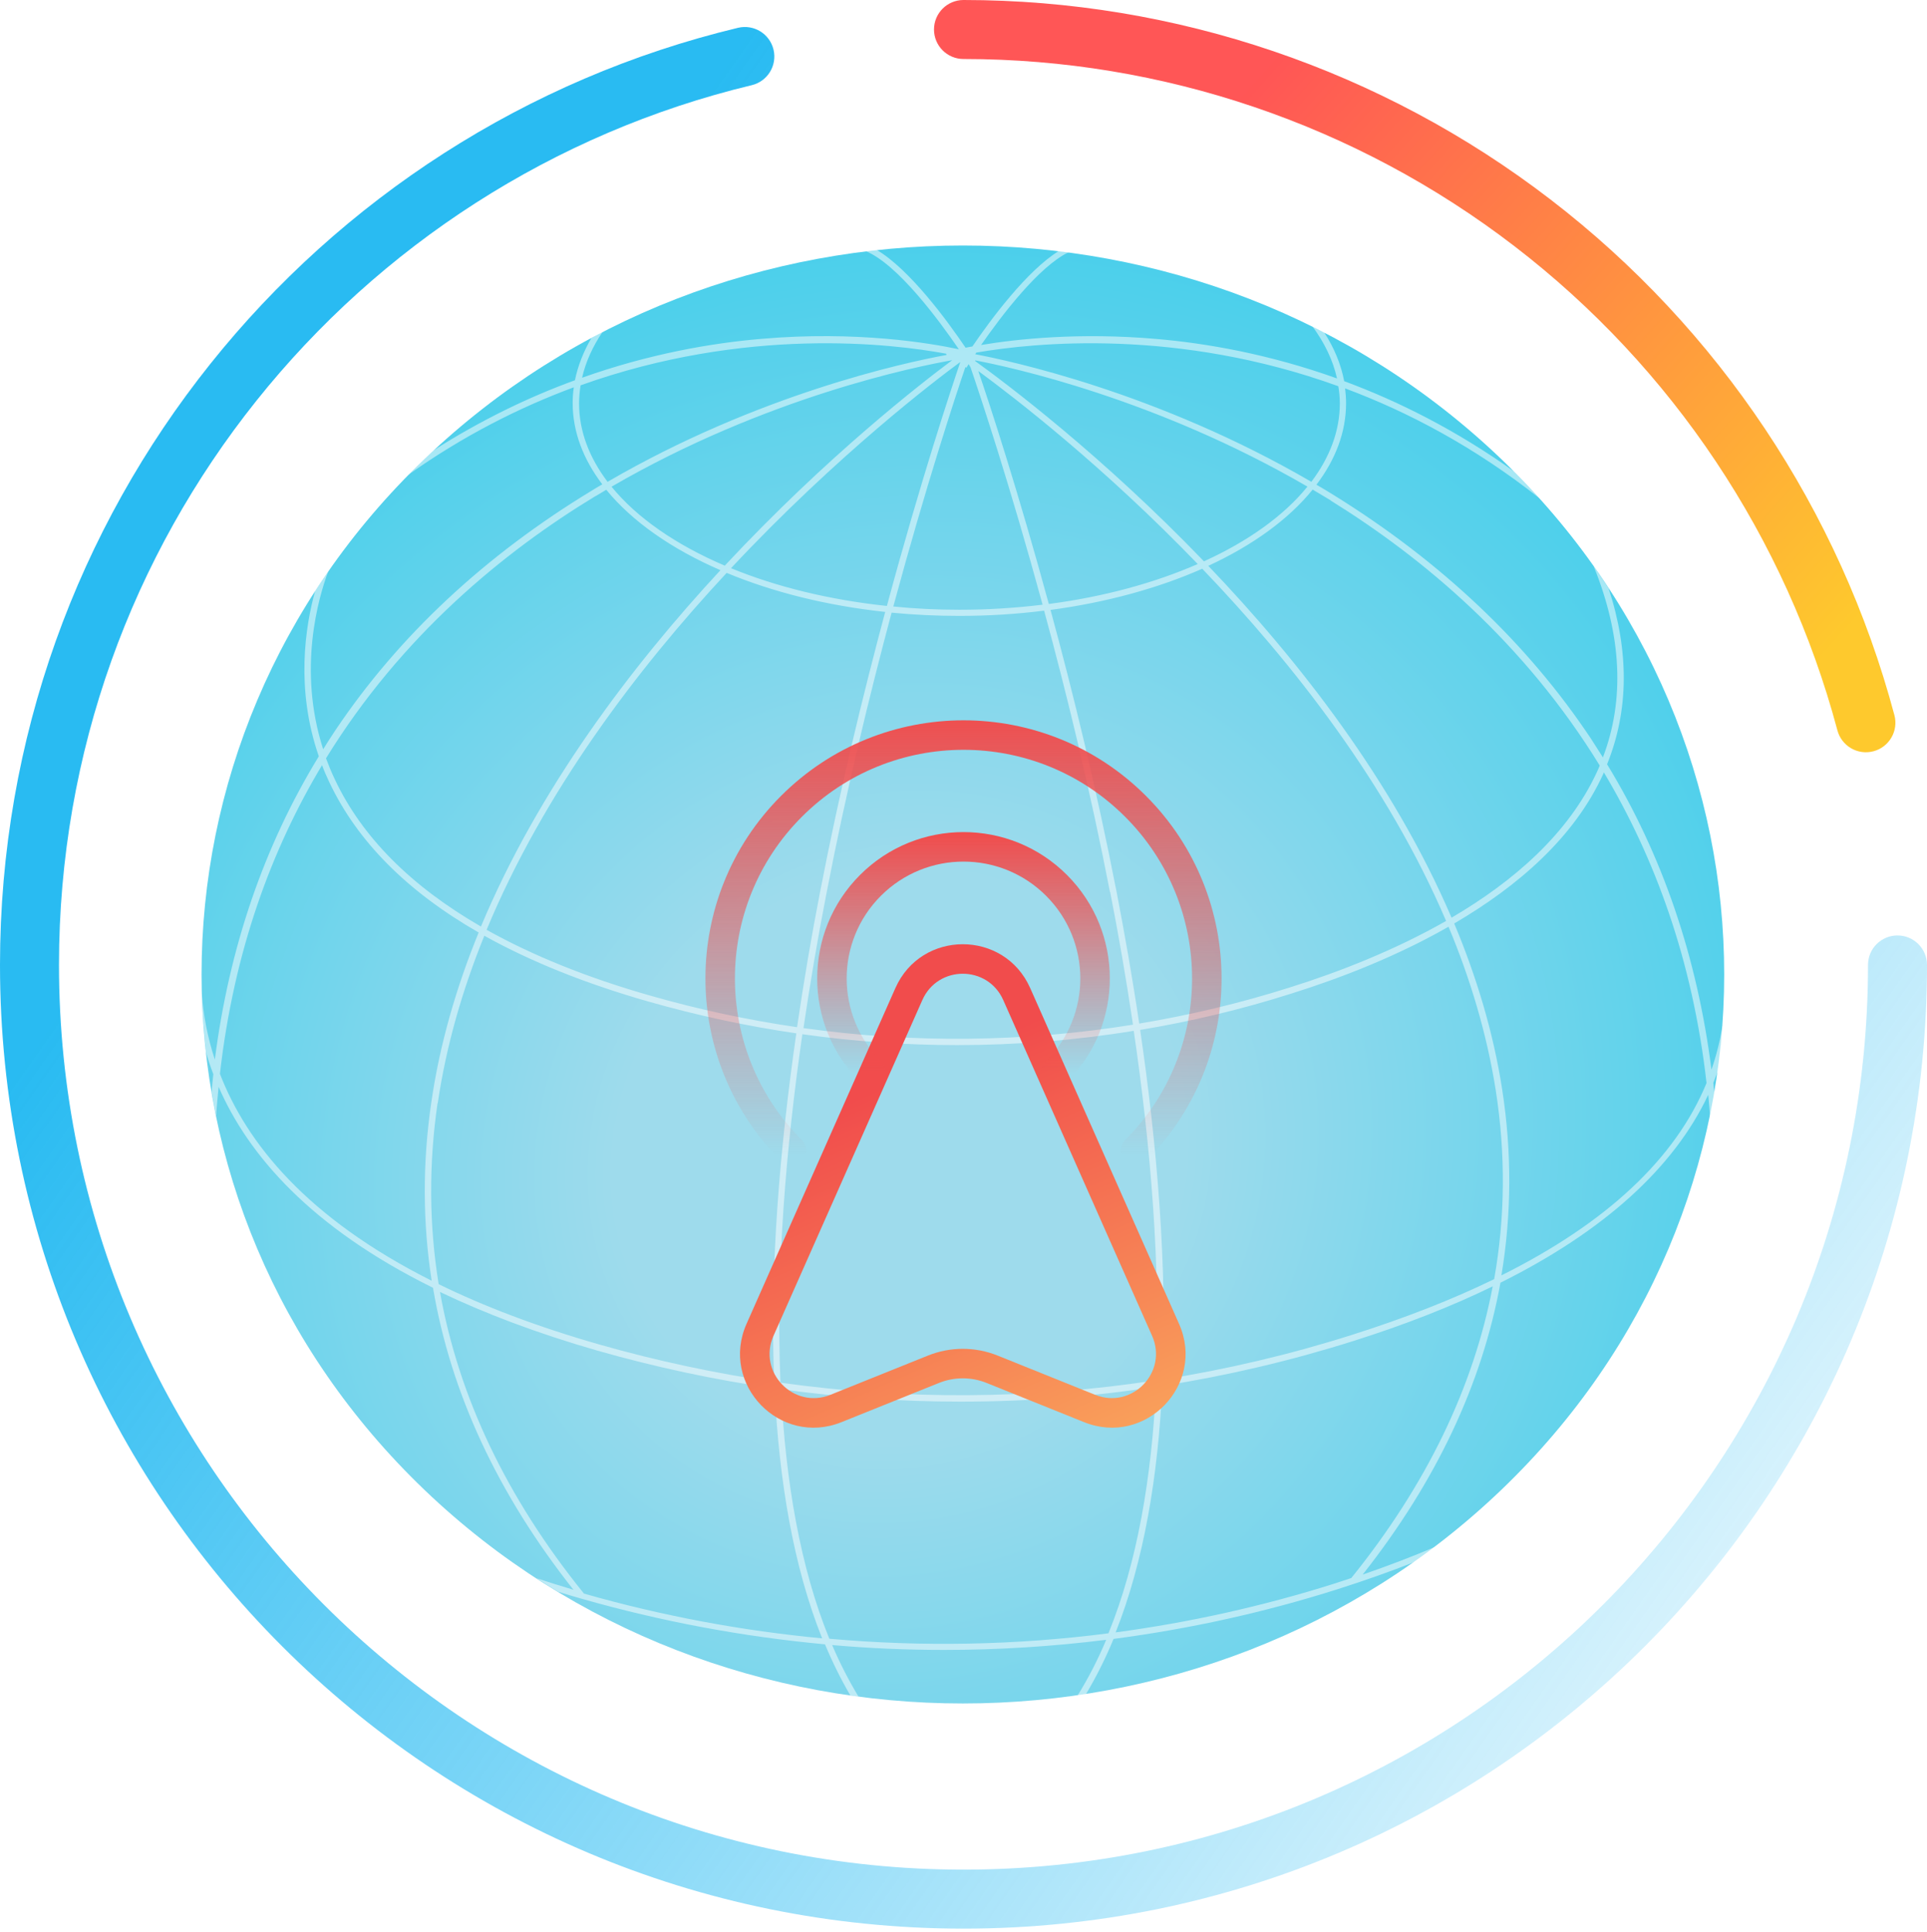
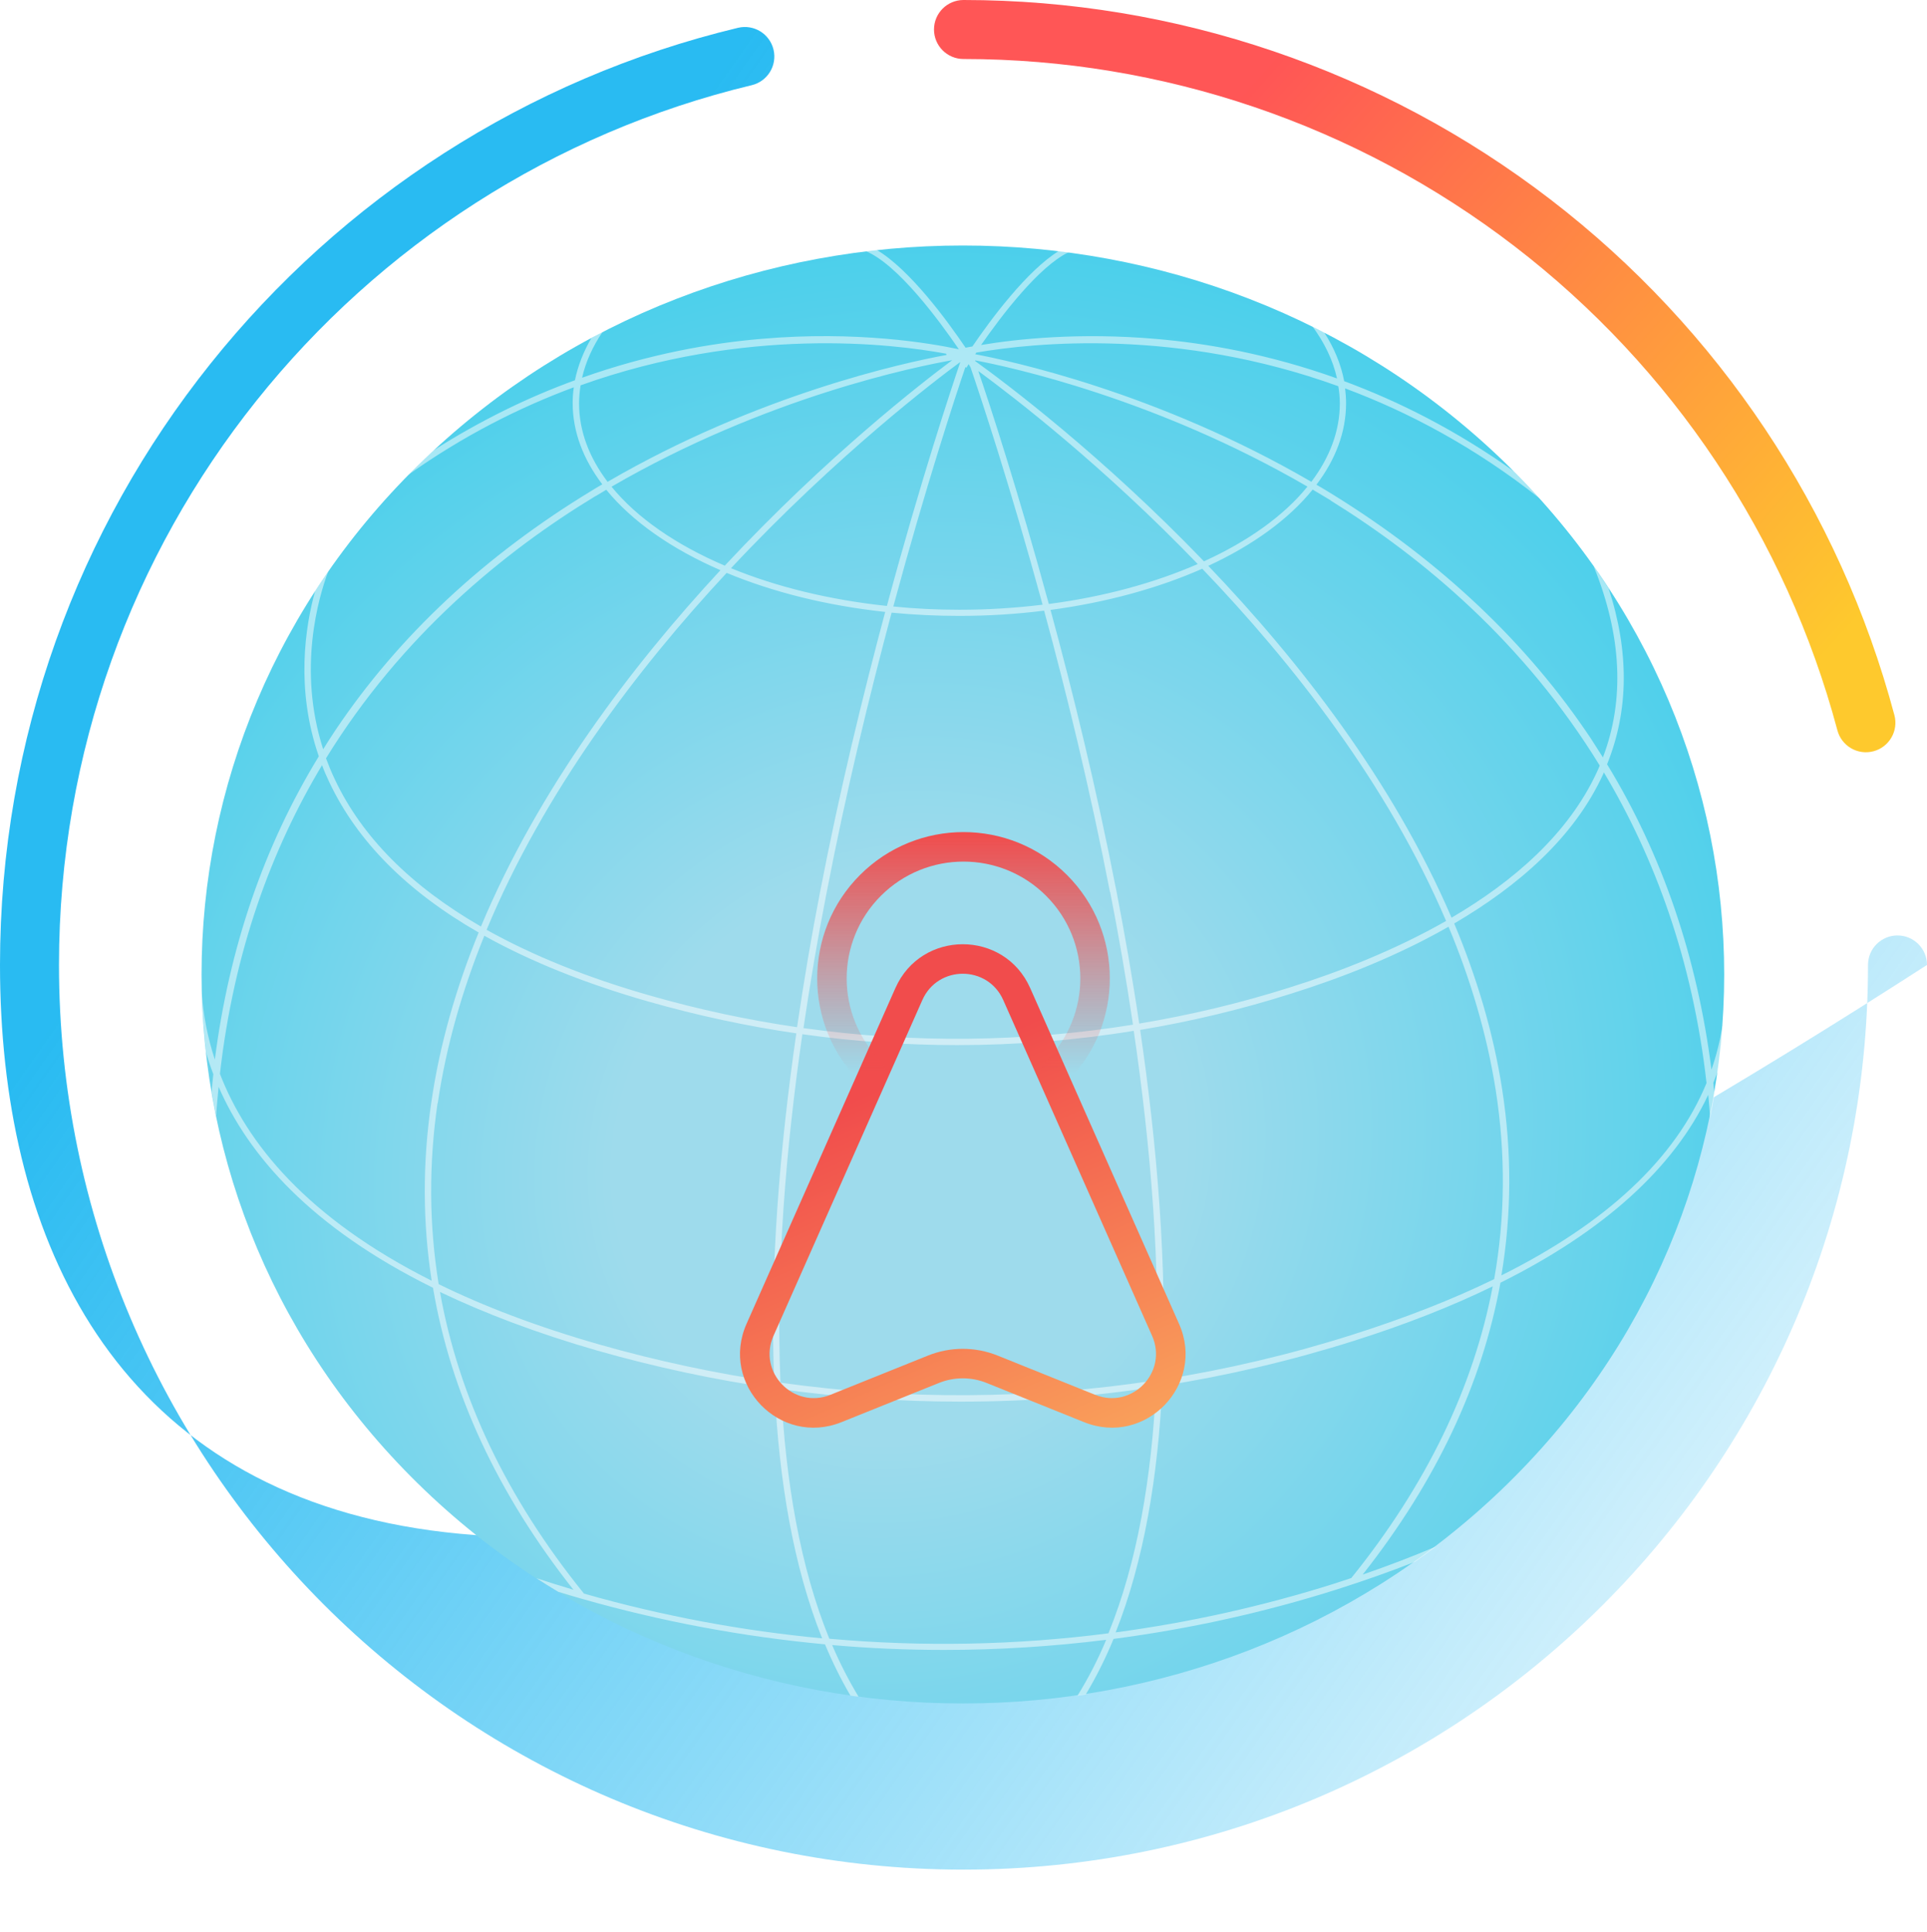
<svg xmlns="http://www.w3.org/2000/svg" width="392" height="393" viewBox="0 0 392 393" fill="none">
  <g filter="url(#filter0_b_543_1261)">
-     <path fill-rule="evenodd" clip-rule="evenodd" d="M157.355 10.092C158.128 13.314 156.142 16.553 152.92 17.326C72.079 36.717 12 109.478 12 196.256C12 297.877 94.38 380.256 196 380.256C297.62 380.256 380 297.877 380 196.256C380 192.943 382.686 190.256 386 190.256C389.314 190.256 392 192.943 392 196.256C392 304.504 304.248 392.256 196 392.256C87.752 392.256 0 304.504 0 196.256C0 103.802 64.008 26.312 150.121 5.657C153.343 4.884 156.582 6.87 157.355 10.092Z" fill="url(#paint0_linear_543_1261)" fill-opacity="0.84" />
+     <path fill-rule="evenodd" clip-rule="evenodd" d="M157.355 10.092C158.128 13.314 156.142 16.553 152.92 17.326C72.079 36.717 12 109.478 12 196.256C12 297.877 94.38 380.256 196 380.256C297.62 380.256 380 297.877 380 196.256C380 192.943 382.686 190.256 386 190.256C389.314 190.256 392 192.943 392 196.256C87.752 392.256 0 304.504 0 196.256C0 103.802 64.008 26.312 150.121 5.657C153.343 4.884 156.582 6.87 157.355 10.092Z" fill="url(#paint0_linear_543_1261)" fill-opacity="0.84" />
  </g>
  <path d="M305.383 303.036C365.865 245.135 365.865 151.258 305.383 93.357C244.902 35.455 146.842 35.455 86.361 93.357C25.88 151.258 25.88 245.135 86.361 303.036C146.842 360.938 244.902 360.938 305.383 303.036Z" fill="url(#paint1_radial_543_1261)" />
  <path d="M350.376 208.734C349.877 211.748 349.148 214.688 348.15 217.555C345.27 194.731 338.168 173.891 326.919 155.441C331.334 144.525 331.449 132.543 327.226 119.642C326.228 118.135 325.23 116.629 324.193 115.158C329.914 129.272 330.528 142.32 326.074 154.044C325.268 152.758 324.462 151.508 323.656 150.259C310.795 130.926 293.211 114.276 271.405 100.751C270.214 100.016 269.024 99.281 267.796 98.582C271.673 93.474 273.823 87.887 273.823 82.006C273.823 81.014 273.746 79.985 273.631 78.992C286.531 83.807 300.006 90.937 313.213 101.376C311.524 99.501 309.796 97.7 308.03 95.899C296.321 87.556 284.573 81.639 273.439 77.522C272.787 74.067 271.405 70.759 269.37 67.599C268.564 67.194 267.757 66.79 266.99 66.386C269.447 69.73 271.174 73.296 271.98 76.971C258.236 72.046 245.49 69.804 235.048 68.922C219.653 67.599 206.983 68.922 199.574 70.171C203.72 64.217 211.322 54.183 217.426 51.28C216.773 51.206 216.082 51.096 215.43 51.023C208.865 55.066 201.493 65.062 197.808 70.465C197.309 70.539 196.848 70.649 196.426 70.723C192.74 65.283 185.062 54.771 178.305 50.802C177.575 50.876 176.807 50.949 176.078 51.059C182.566 53.706 190.974 65.063 195.044 71.017H194.967C189.246 69.804 174.235 67.231 154.847 68.922C144.52 69.804 131.966 72.009 118.414 76.824C119.143 73.59 120.564 70.502 122.56 67.525C121.792 67.929 121.063 68.297 120.333 68.701C118.721 71.458 117.569 74.361 116.955 77.338C107.664 80.72 97.912 85.388 88.123 91.636C86.357 93.253 84.667 94.907 83.016 96.597C94.304 88.585 105.706 82.852 116.724 78.772C116.571 79.838 116.494 80.867 116.494 81.933C116.494 87.813 118.644 93.4 122.522 98.509C121.83 98.913 121.178 99.281 120.487 99.722C98.642 112.953 81.058 129.382 68.197 148.568C67.353 149.817 66.546 151.104 65.74 152.39C60.48 136.071 64.819 121.443 66.777 116.187C65.894 117.474 65.011 118.797 64.128 120.12C62.093 127.434 60.097 140.114 64.857 153.824C53.685 172.09 46.621 192.746 43.703 215.497C42.206 210.939 41.4 206.566 41.093 202.449C41.208 206.308 41.477 210.168 41.899 213.953C42.321 215.46 42.82 216.967 43.396 218.474C43.281 219.65 43.127 220.863 43.051 222.076C43.319 223.73 43.627 225.384 43.972 227.001C44.087 224.98 44.279 223.032 44.471 221.047C50.499 234.903 63.206 249.642 88.084 261.917C91.693 283.308 101.253 303.854 116.648 323.333C114.075 322.562 111.58 321.79 109.123 320.981C110.582 321.937 112.041 322.819 113.538 323.738C115.074 324.215 116.648 324.693 118.222 325.134C134.577 329.802 151.162 332.889 167.824 334.433C169.359 338.108 171.087 341.6 173.007 344.871C173.544 344.945 174.12 345.018 174.657 345.092C172.661 341.784 170.857 338.292 169.283 334.58C176.846 335.242 184.447 335.572 192.049 335.572C203.067 335.572 214.086 334.874 225.027 333.514C223.338 337.557 221.38 341.343 219.192 344.871C219.768 344.798 220.305 344.688 220.881 344.614C222.993 341.086 224.874 337.337 226.525 333.331C241.92 331.309 257.161 327.964 272.096 323.223C277.662 321.459 282.922 319.585 287.875 317.637C289.295 316.644 290.716 315.578 292.098 314.549C287.414 316.534 282.461 318.445 277.202 320.246C292.136 301.318 301.504 281.471 305.228 260.888C326.266 250.413 340.51 237.513 347.497 222.664C347.651 224.171 347.766 225.751 347.881 227.295C348.226 225.715 348.495 224.134 348.764 222.517C348.687 221.745 348.61 221.01 348.534 220.238C348.879 219.356 349.225 218.474 349.532 217.592C349.916 214.652 350.223 211.711 350.453 208.734H350.376ZM270.714 101.817C289.334 113.357 310.065 130.632 325.422 155.698C325.268 156.102 325.115 156.47 324.923 156.874C319.126 169.518 307.915 179.257 295.284 186.645C283.383 158.896 264.187 134.307 245.797 115.085C254.858 110.895 262.152 105.602 267.028 99.575C268.257 100.31 269.485 101.045 270.714 101.78V101.817ZM225.834 181.426C227.523 190.026 229.097 199.068 230.479 208.403C208.327 211.969 185.753 212.226 163.447 209.102C164.829 199.693 166.403 190.541 168.092 181.867C172.085 161.101 176.884 141.401 181.376 124.604C185.868 125.045 190.475 125.266 195.159 125.266C201.071 125.266 206.83 124.898 212.397 124.2C216.965 140.96 221.764 160.66 225.795 181.426H225.834ZM199.075 75.501C206.561 81.014 224.567 94.907 243.647 114.717C234.894 118.54 224.605 121.37 213.356 122.84C207.099 99.869 201.416 82.484 199.036 75.537L199.075 75.501ZM166.787 181.61C165.098 190.284 163.524 199.472 162.142 208.918C152.083 207.448 142.101 205.316 132.235 202.486C119.373 198.811 108.317 194.327 98.987 189.108C110.658 161.027 129.662 136.035 147.822 116.518C157.189 120.414 168.131 123.171 180.071 124.457C175.579 141.254 170.78 160.88 166.787 181.61V181.61ZM163.255 210.351C173.698 211.822 184.217 212.557 194.698 212.557C206.715 212.557 218.731 211.601 230.633 209.653C234.049 232.918 236.161 257.691 235.163 280.735C209.901 284.595 184.179 284.778 158.763 281.213C157.804 258.205 159.877 233.543 163.217 210.351H163.255ZM227.101 181.205C223.069 160.476 218.27 140.813 213.702 124.053C225.181 122.509 235.662 119.606 244.569 115.673C262.997 134.895 282.308 159.52 294.171 187.307C283.728 193.261 272.441 197.671 262.383 200.832C252.324 204.03 242.073 206.456 231.746 208.183C230.364 198.847 228.751 189.769 227.101 181.169V181.205ZM198.576 71.715C210.515 69.657 239.539 66.716 272.249 78.551C272.441 79.691 272.556 80.867 272.556 82.043C272.556 87.666 270.483 93.069 266.759 97.994C235.393 79.727 205.217 73.332 198.384 72.046L198.576 71.752V71.715ZM265.953 98.987C261.154 104.904 253.898 110.086 244.914 114.166C224.221 92.665 204.757 78.037 198.384 73.442V73.296C205.409 74.619 235.086 81.014 265.991 98.987H265.953ZM196.579 74.802C196.579 74.802 196.771 74.508 197.04 74.067C197.232 74.361 197.347 74.582 197.424 74.692C199.459 80.646 205.448 98.656 212.089 122.987C206.638 123.649 200.994 124.016 195.197 124.016C190.59 124.016 186.098 123.796 181.722 123.354C188.363 98.803 194.352 80.646 196.387 74.655L196.579 74.766V74.802ZM195.351 73.626C193.585 78.845 187.327 97.59 180.416 123.244C168.707 121.995 157.919 119.348 148.705 115.563C170.396 92.408 190.628 77.081 195.351 73.626V73.626ZM147.438 115.048C137.533 110.821 129.547 105.308 124.403 98.987C155.922 80.683 186.597 74.508 193.7 73.259C187.672 77.743 168.169 92.812 147.438 115.048ZM117.799 82.043C117.799 80.793 117.915 79.58 118.107 78.368C151.738 66.349 181.376 69.877 192.471 71.936L192.548 72.193C183.871 73.773 154.118 80.242 123.597 97.994C119.873 93.069 117.799 87.703 117.799 82.043ZM121.178 100.898C121.907 100.457 122.598 100.052 123.328 99.611C128.587 106.043 136.611 111.667 146.555 115.967C128.434 135.52 109.545 160.439 97.836 188.446C83.631 180.25 73.649 170.253 68.12 158.528C67.429 157.095 66.853 155.661 66.316 154.228C81.673 129.272 102.481 112.218 121.139 100.898H121.178ZM44.74 218.401C47.581 193.408 55.259 172.715 65.51 155.625C65.932 156.764 66.431 157.903 66.969 159.043C72.651 171.098 82.825 181.316 97.375 189.659C92.845 200.722 89.466 212.299 87.739 224.208C85.934 236.52 85.973 248.612 87.815 260.484C62.477 247.767 50.191 232.514 44.74 218.401ZM89.044 224.391C90.772 212.667 94.073 201.273 98.527 190.32C107.894 195.539 119.028 200.024 131.889 203.699C141.833 206.529 151.891 208.697 161.988 210.168C158.648 233.359 156.537 258.021 157.496 281.066C145.557 279.339 133.694 276.803 121.946 273.458C109.2 269.819 98.412 265.666 89.236 261.182C87.278 249.164 87.201 236.888 89.005 224.391H89.044ZM118.759 324.069C103.057 304.626 93.305 284.117 89.505 262.763C98.565 267.1 109.161 271.143 121.562 274.708C133.463 278.089 145.48 280.662 157.573 282.389C158.456 301.06 161.374 318.555 167.248 333.22C150.97 331.677 134.73 328.663 118.759 324.105V324.069ZM225.488 332.191C206.676 334.617 187.634 334.984 168.707 333.294C162.756 318.702 159.8 301.207 158.879 282.536C171.01 284.227 183.219 285.072 195.389 285.072C208.711 285.072 221.994 284.08 235.163 282.059C234.28 300.472 231.362 317.747 225.488 332.191ZM274.898 320.944C273.785 321.312 272.71 321.679 271.558 322.047C256.931 326.678 241.997 329.986 226.947 332.007C232.706 317.489 235.585 300.252 236.43 281.875C249.56 279.817 262.575 276.766 275.359 272.723C285.84 269.415 295.284 265.703 303.654 261.623C299.738 282.206 290.14 302.053 274.86 320.981L274.898 320.944ZM303.961 260.153C295.438 264.306 285.763 268.092 274.975 271.51C262.344 275.516 249.483 278.53 236.507 280.588C237.466 257.507 235.355 232.735 231.938 209.469C242.342 207.742 252.669 205.279 262.805 202.045C272.864 198.884 284.189 194.474 294.67 188.483C299.123 199.141 302.463 210.278 304.268 221.708C306.303 234.756 306.188 247.583 303.961 260.116V260.153ZM305.42 259.418C307.493 247.032 307.57 234.389 305.573 221.525C303.769 209.91 300.352 198.627 295.822 187.821C308.721 180.287 320.239 170.363 326.151 157.389C326.19 157.279 326.228 157.168 326.266 157.095C336.555 174.332 344.311 195.172 347.152 220.275C340.817 235.638 326.842 248.723 305.381 259.418H305.42Z" fill="white" fill-opacity="0.5" />
  <g filter="url(#filter1_b_543_1261)">
    <path fill-rule="evenodd" clip-rule="evenodd" d="M190 6C190 2.686 192.686 0 196 0C239.178 4.76837e-07 281.147 14.258 315.39 40.559C349.633 66.86 374.233 103.732 385.369 145.45C386.224 148.651 384.321 151.939 381.12 152.794C377.918 153.649 374.63 151.746 373.775 148.544C363.321 109.381 340.227 74.766 308.081 50.076C275.934 25.385 236.534 12 196 12C192.686 12 190 9.314 190 6Z" fill="url(#paint2_linear_543_1261)" fill-opacity="0.84" />
  </g>
  <path fill-rule="evenodd" clip-rule="evenodd" d="M182.144 200.964C187.417 189.07 204.295 189.07 209.569 200.963L239.848 269.253C245.307 281.564 233.033 294.275 220.538 289.249L200.707 281.273C197.594 280.021 194.118 280.021 191.005 281.273L171.174 289.249C158.679 294.275 146.405 281.565 151.864 269.253L182.144 200.964ZM204.084 203.396C200.919 196.26 190.793 196.26 187.629 203.396L157.349 271.685C154.074 279.072 161.438 286.698 168.935 283.683L188.766 275.706C193.316 273.876 198.397 273.876 202.946 275.706L222.777 283.683C230.274 286.698 237.638 279.072 234.363 271.685L204.084 203.396Z" fill="url(#paint3_linear_543_1261)" />
-   <path fill-rule="evenodd" clip-rule="evenodd" d="M163.121 166.121C144.963 184.28 144.963 213.72 163.121 231.879C164.293 233.05 164.293 234.95 163.121 236.121C161.95 237.293 160.05 237.293 158.879 236.121C138.377 215.62 138.377 182.38 158.879 161.879C179.38 141.377 212.62 141.377 233.121 161.879C253.623 182.38 253.623 215.62 233.121 236.121C231.95 237.293 230.05 237.293 228.879 236.121C227.707 234.95 227.707 233.05 228.879 231.879C247.037 213.72 247.037 184.28 228.879 166.121C210.72 147.963 181.28 147.963 163.121 166.121Z" fill="url(#paint4_linear_543_1261)" />
  <path fill-rule="evenodd" clip-rule="evenodd" d="M179.195 182.196C169.915 191.476 169.915 206.524 179.195 215.804C180.367 216.976 180.367 218.875 179.195 220.047C178.024 221.218 176.124 221.218 174.953 220.047C163.329 208.423 163.329 189.577 174.953 177.953C186.577 166.329 205.423 166.329 217.047 177.953C228.67 189.577 228.67 208.423 217.047 220.047C215.875 221.218 213.976 221.218 212.804 220.047C211.632 218.875 211.632 216.976 212.804 215.804C222.085 206.524 222.085 191.476 212.804 182.196C203.523 172.915 188.476 172.915 179.195 182.196Z" fill="url(#paint5_linear_543_1261)" />
  <defs>
    <filter id="filter0_b_543_1261" x="-4" y="1.49" width="400" height="394.766" filterUnits="userSpaceOnUse" color-interpolation-filters="sRGB">
      <feFlood flood-opacity="0" result="BackgroundImageFix" />
      <feGaussianBlur in="BackgroundImageFix" stdDeviation="2" />
      <feComposite in2="SourceAlpha" operator="in" result="effect1_backgroundBlur_543_1261" />
      <feBlend mode="normal" in="SourceGraphic" in2="effect1_backgroundBlur_543_1261" result="shape" />
    </filter>
    <filter id="filter1_b_543_1261" x="186" y="-4" width="203.574" height="160.999" filterUnits="userSpaceOnUse" color-interpolation-filters="sRGB">
      <feFlood flood-opacity="0" result="BackgroundImageFix" />
      <feGaussianBlur in="BackgroundImageFix" stdDeviation="2" />
      <feComposite in2="SourceAlpha" operator="in" result="effect1_backgroundBlur_543_1261" />
      <feBlend mode="normal" in="SourceGraphic" in2="effect1_backgroundBlur_543_1261" result="shape" />
    </filter>
    <linearGradient id="paint0_linear_543_1261" x1="454.5" y1="226" x2="149" y2="11" gradientUnits="userSpaceOnUse">
      <stop stop-color="#00AEEF" stop-opacity="0.12" />
      <stop offset="1" stop-color="#00AEEF" />
    </linearGradient>
    <radialGradient id="paint1_radial_543_1261" cx="0" cy="0" r="1" gradientUnits="userSpaceOnUse" gradientTransform="translate(183.11 235.111) rotate(-47.162) scale(215.099 205.924)">
      <stop offset="0.276" stop-color="#9EDBEC" />
      <stop offset="1" stop-color="#3BCDEB" />
    </radialGradient>
    <linearGradient id="paint2_linear_543_1261" x1="412.663" y1="86.704" x2="291.184" y2="-23.071" gradientUnits="userSpaceOnUse">
      <stop stop-color="#FEBE05" />
      <stop offset="1" stop-color="#FF3535" />
    </linearGradient>
    <linearGradient id="paint3_linear_543_1261" x1="191.139" y1="215.98" x2="248.166" y2="345.283" gradientUnits="userSpaceOnUse">
      <stop stop-color="#F14C4C" />
      <stop offset="1" stop-color="#FFD964" />
    </linearGradient>
    <linearGradient id="paint4_linear_543_1261" x1="196.582" y1="144.224" x2="196.582" y2="234.873" gradientUnits="userSpaceOnUse">
      <stop stop-color="#F14C4C" />
      <stop offset="1" stop-color="#F14C4C" stop-opacity="0" />
    </linearGradient>
    <linearGradient id="paint5_linear_543_1261" x1="196.314" y1="169.381" x2="196.314" y2="218.398" gradientUnits="userSpaceOnUse">
      <stop stop-color="#F14C4C" />
      <stop offset="1" stop-color="#F14C4C" stop-opacity="0" />
    </linearGradient>
  </defs>
</svg>